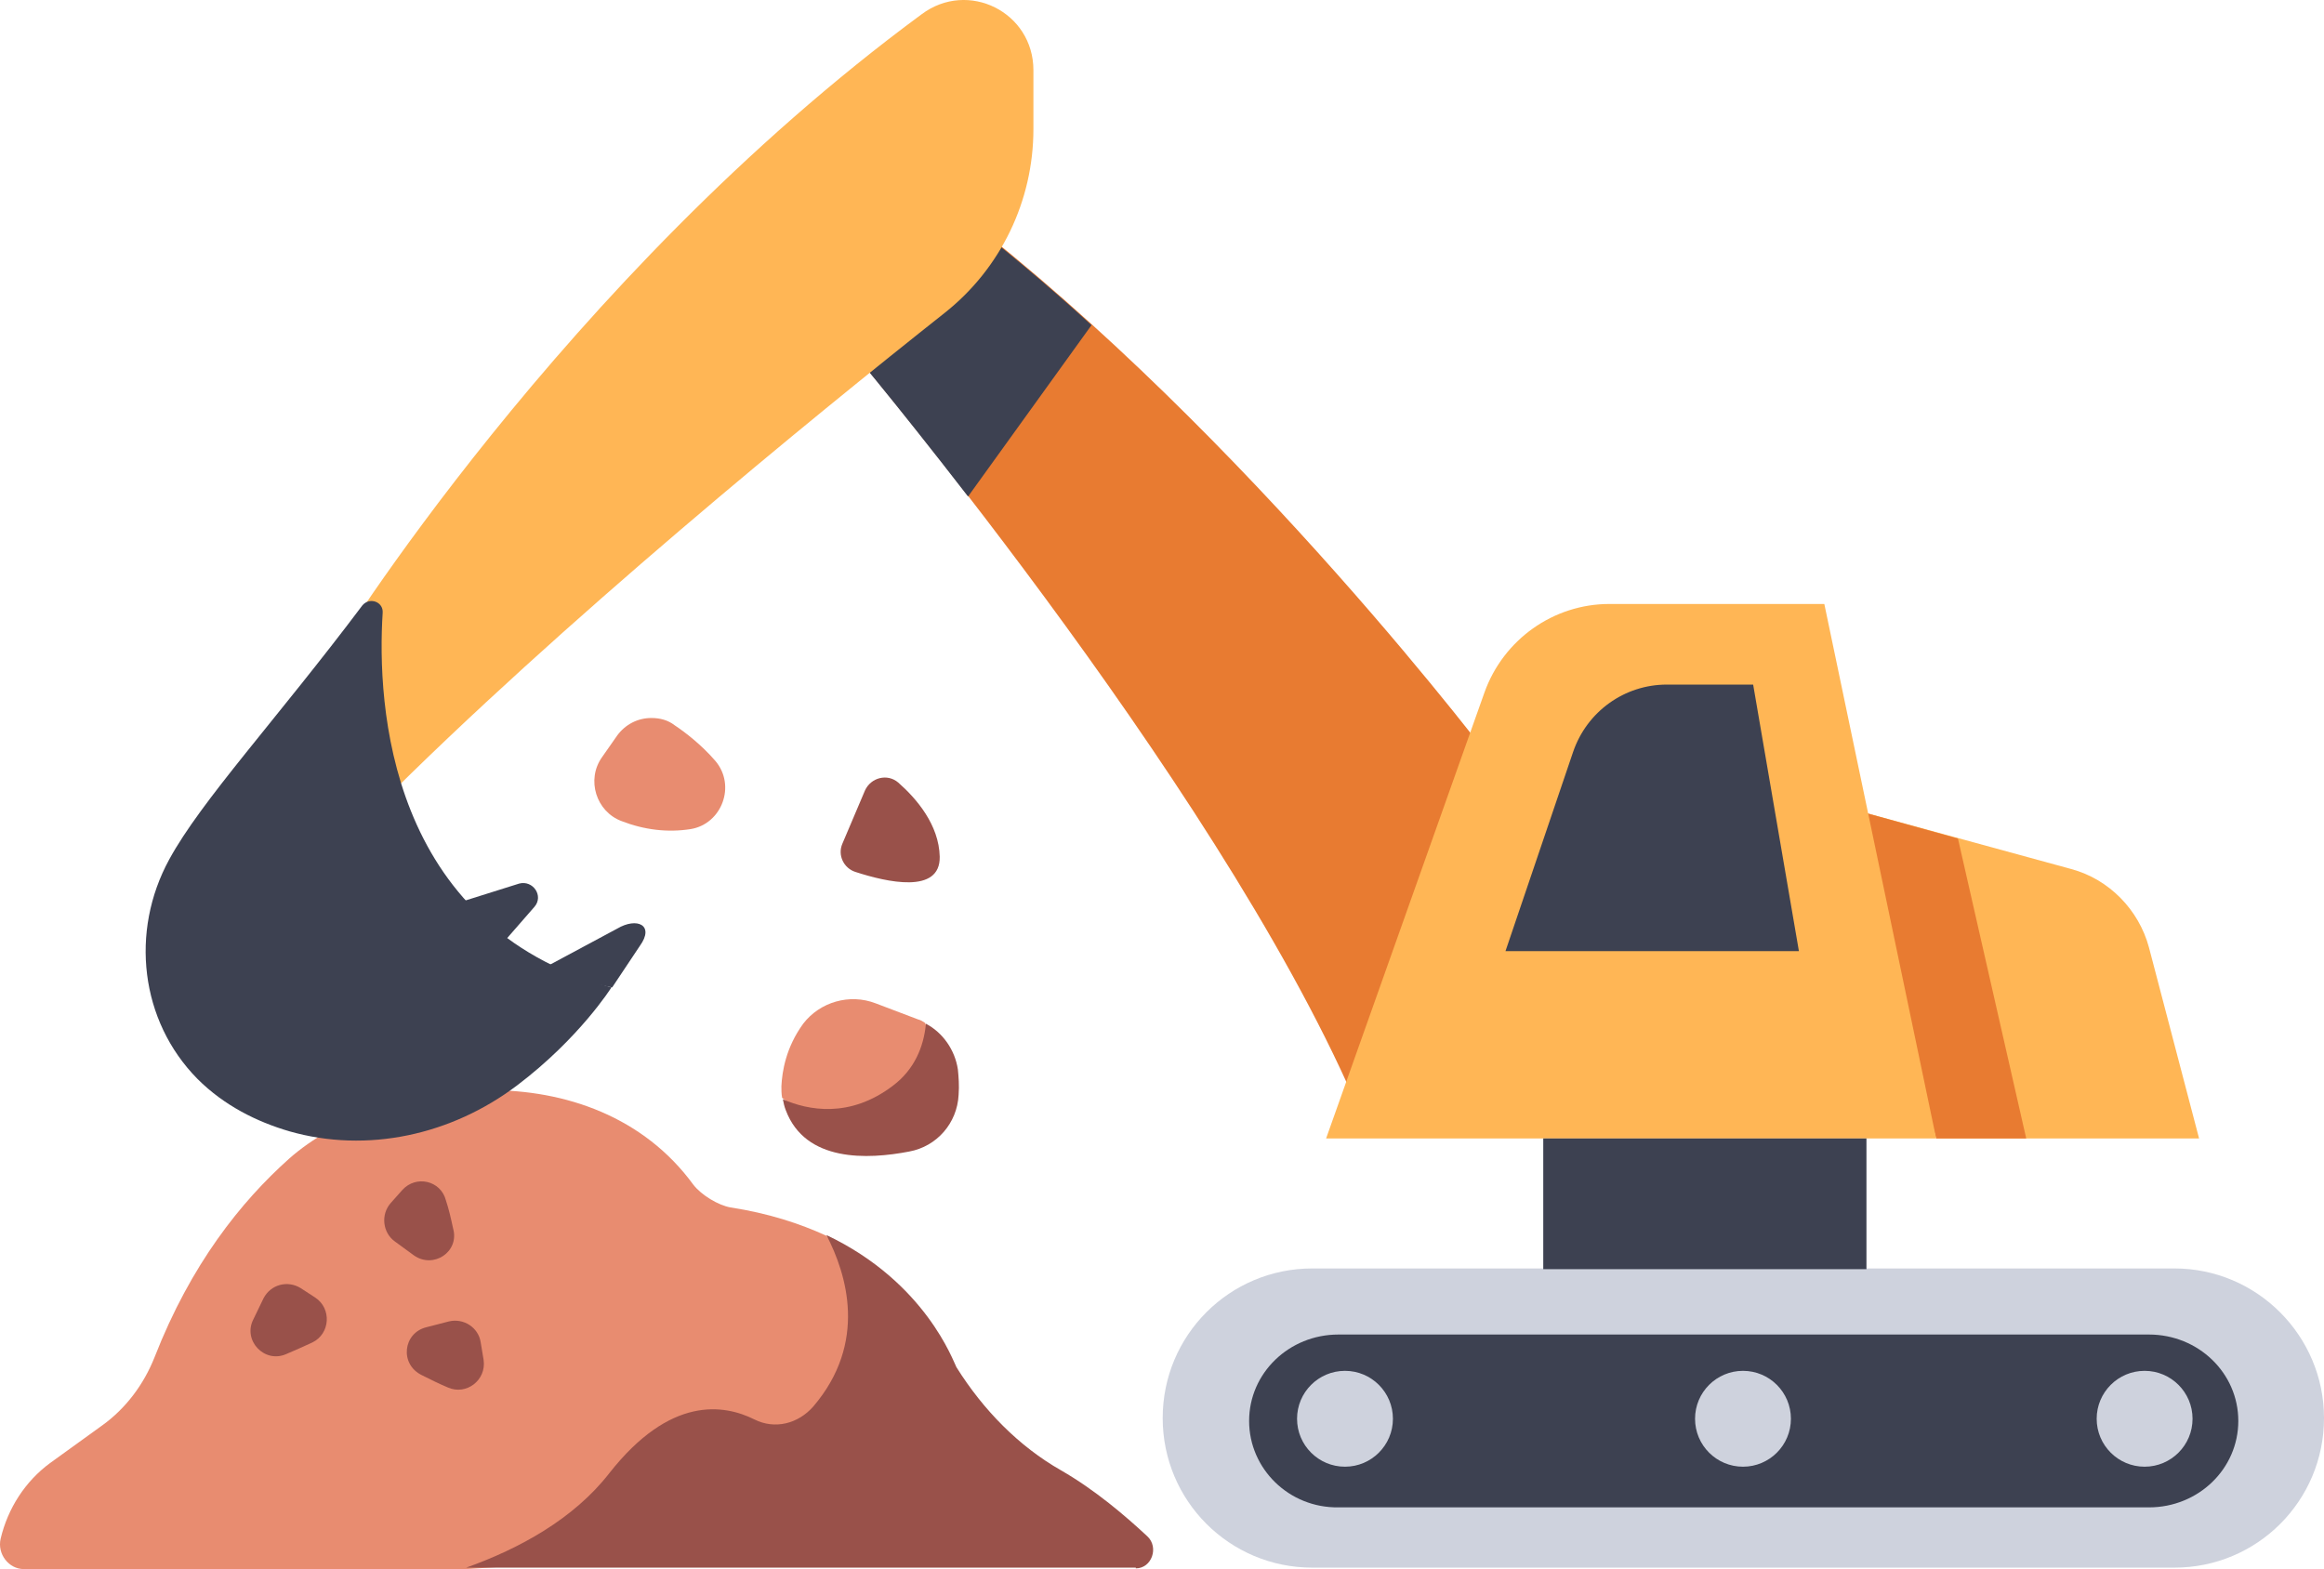
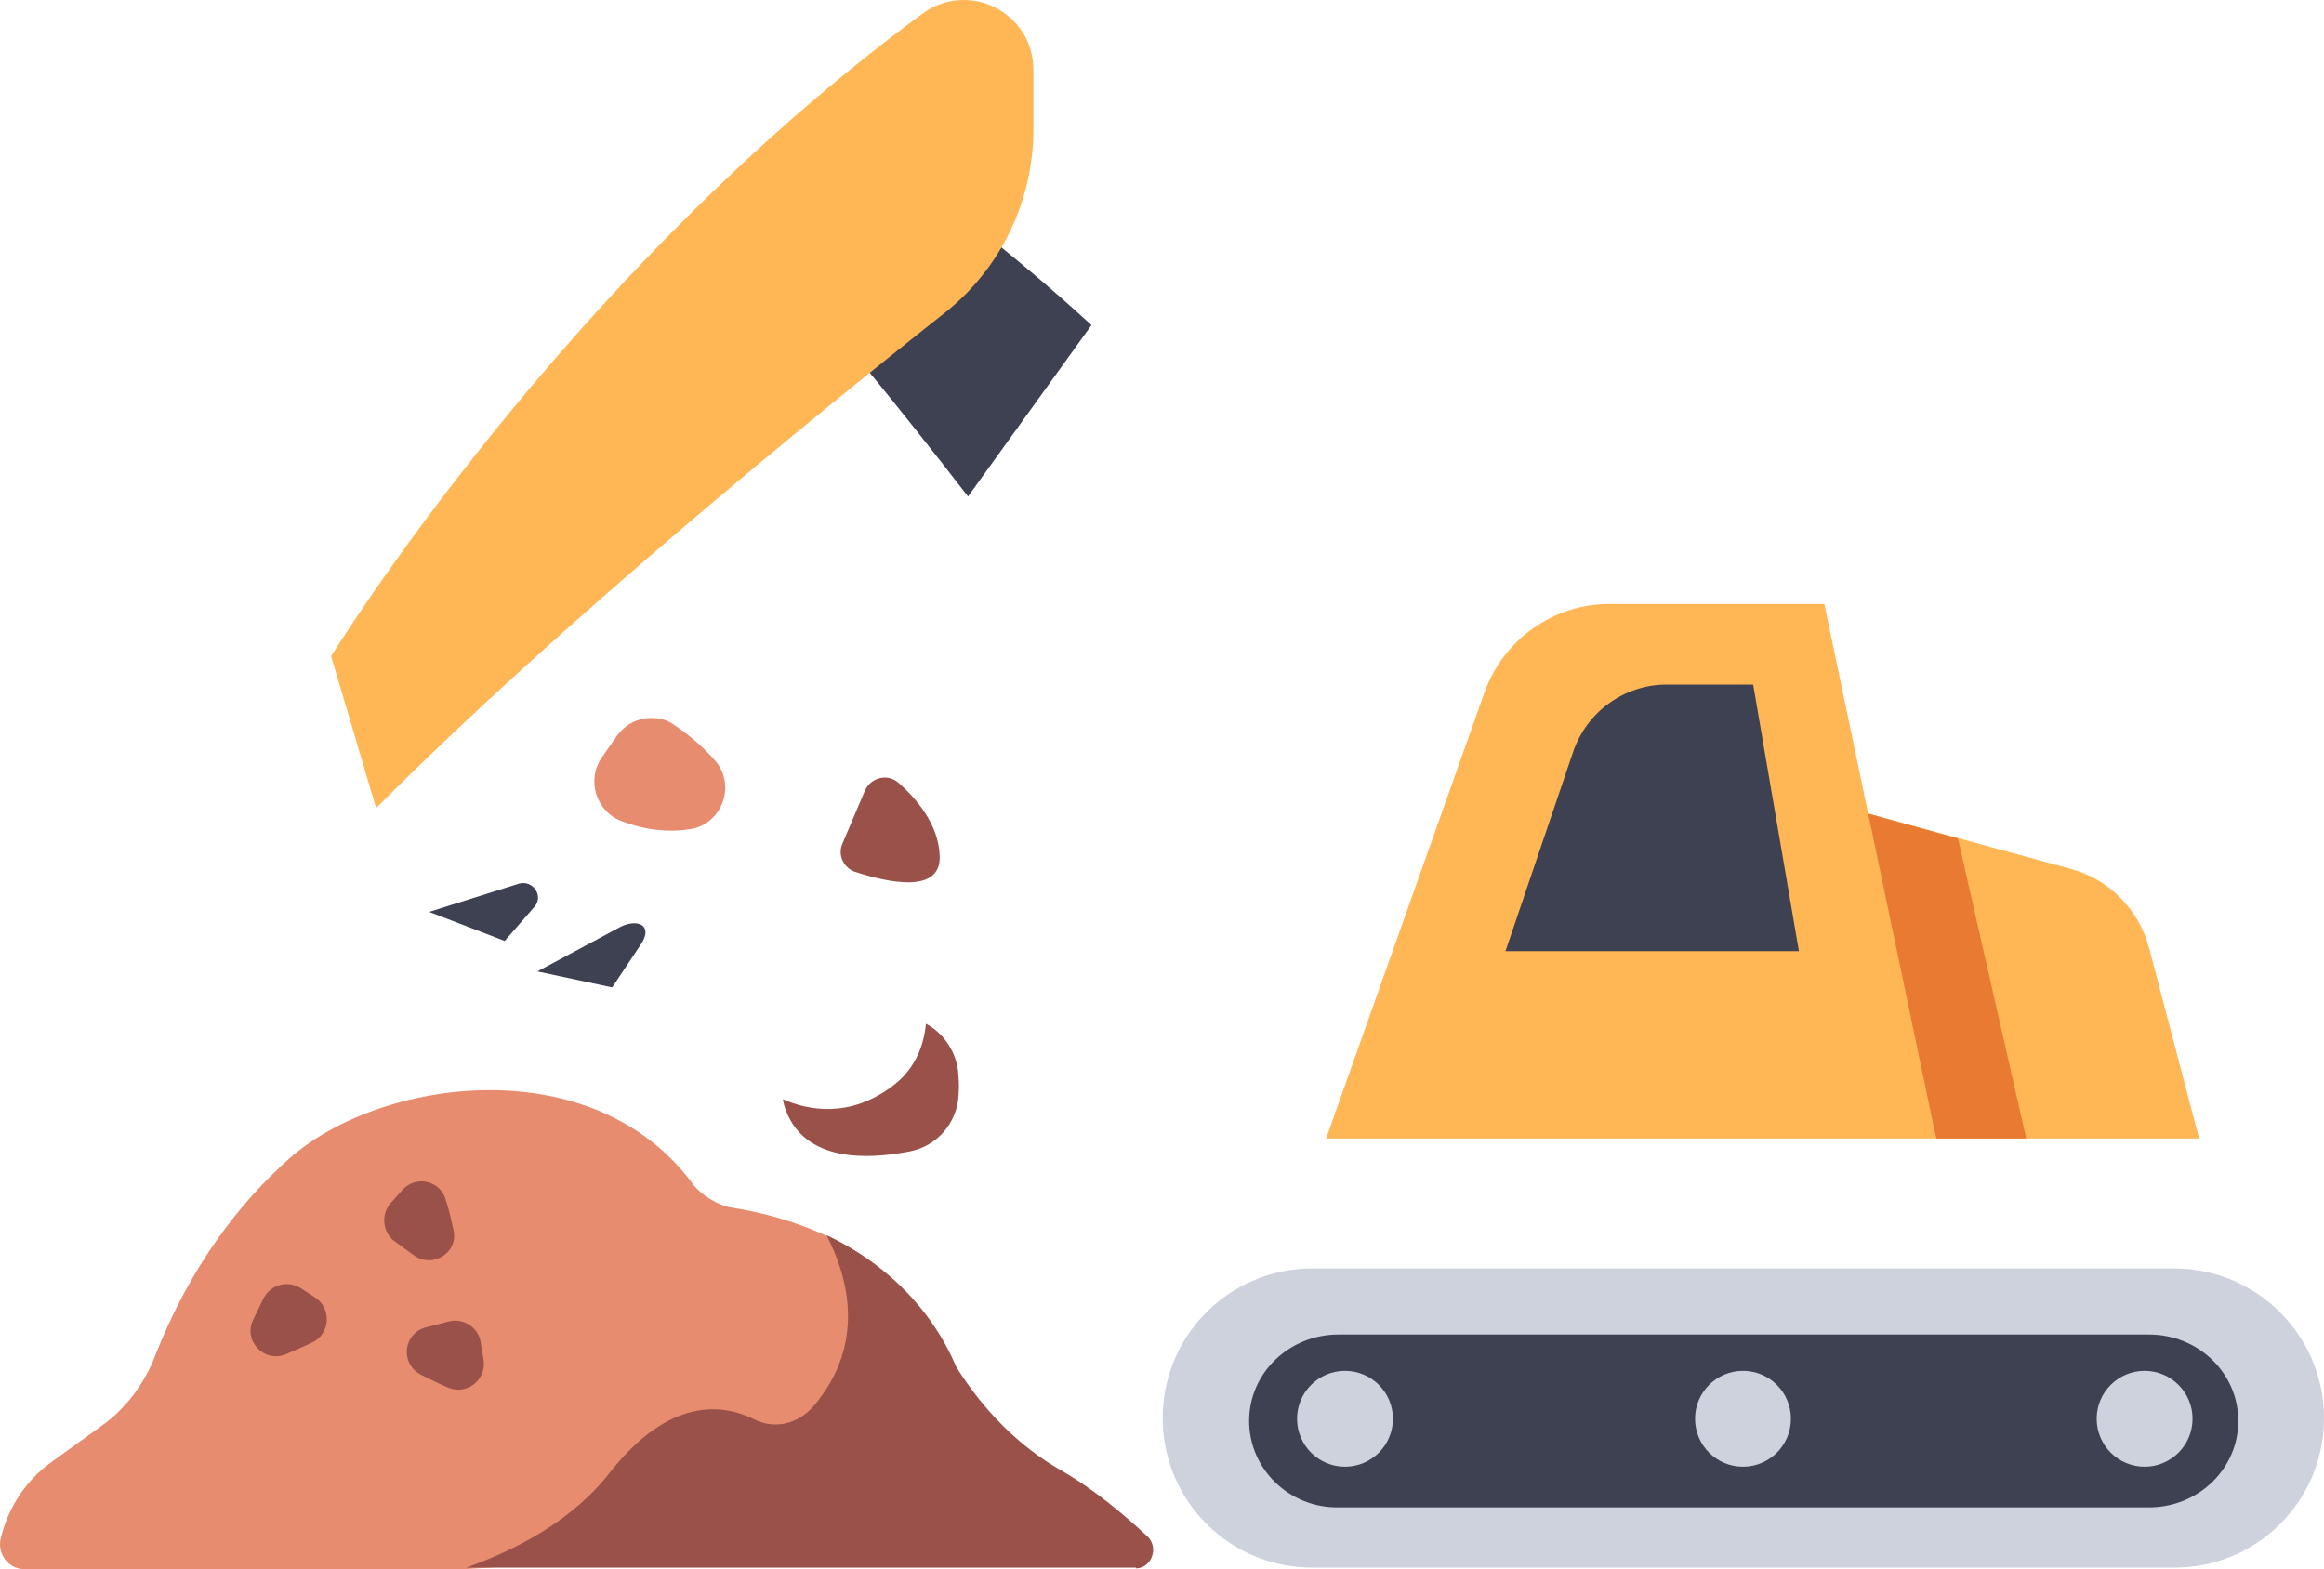
<svg xmlns="http://www.w3.org/2000/svg" id="_レイヤー_2" viewBox="0 0 319.99 216.07">
  <defs>
    <style>.cls-1{fill:#3d4151;}.cls-2{fill:#e88c70;}.cls-3{fill:#99514a;}.cls-4{fill:#ced2dd;}.cls-5{fill:#e87b31;}.cls-6{fill:#ffb655;}</style>
  </defs>
  <g id="icons">
    <path class="cls-2" d="M113.79,170.17c-3.7-1.7-8-3.1-13.2-3.9-1.7-.3-4-1.7-5.1-3.1-13.7-18.8-43.1-14.8-55.7-3.6-6.6,5.9-13.5,14.5-18.5,27.3-1.5,3.8-4,7.1-7.2,9.4l-7.2,5.2c-3.4,2.5-5.8,6.2-6.8,10.4-.5,2.1,1.1,4.2,3.2,4.2h60.9l56.9-3.7c7.1-18.4,2.7-31.6-7.3-42.2Z" />
    <path class="cls-1" d="M84.29,135.97l3.8-5.7c2.1-2.9-.4-4-3.1-2.4l-11,5.9,10.3,2.2Z" />
    <path class="cls-1" d="M69.49,129.57l4.1-4.7c1.3-1.5-.2-3.7-2.1-3.2l-12.4,3.9,10.4,4Z" />
-     <path class="cls-5" d="M115.79,46.47s51.3,60.5,70.7,105l19.5-46s-34-45.4-74.1-76.3l-16.1,17.3Z" />
    <path class="cls-6" d="M266.59,156.77h36.2l-6.9-26.3c-1.4-5.2-5.5-9.4-10.7-10.8l-31.1-8.5,12.5,45.6Z" />
    <polygon class="cls-5" points="269.59 115.47 254.09 111.17 266.59 156.77 278.99 156.77 269.59 115.47" />
    <path class="cls-6" d="M221.59,83.17h29.6l15.4,73.6h-84l21.8-61.4c2.6-7.3,9.5-12.2,17.2-12.2Z" />
    <path class="cls-1" d="M207.29,130.97h40.4l-6.3-36.7h-11.9c-5.8,0-11,3.7-12.9,9.3l-9.3,27.4Z" />
    <path class="cls-4" d="M299.39,174.67h-118.7c-11.4,0-20.6,9.2-20.6,20.6h0c0,11.4,9.2,20.6,20.6,20.6h118.7c11.4,0,20.6-9.2,20.6-20.6h0c0-11.3-9.2-20.6-20.6-20.6Z" />
-     <rect class="cls-1" x="212.49" y="156.77" width="44.5" height="18" />
    <path class="cls-1" d="M171.99,195.67h0c0-6.6,5.5-11.9,12.3-11.9h111.6c6.8,0,12.3,5.3,12.3,11.9h0c0,6.6-5.5,11.9-12.3,11.9h-111.6c-6.8.1-12.3-5.3-12.3-11.9Z" />
    <circle class="cls-4" cx="185.19" cy="195.37" r="6.6" />
    <circle class="cls-4" cx="239.99" cy="195.37" r="6.6" />
    <circle class="cls-4" cx="295.29" cy="195.37" r="6.6" />
    <path class="cls-1" d="M133.29,68.37l17-23.6c-5.9-5.4-12.2-10.7-18.5-15.5l-16.1,17.3c.1-.1,7.4,8.6,17.6,21.8Z" />
    <path class="cls-6" d="M142.29,9.67v8.1c0,9.9-4.5,19.2-12.2,25.3-18.2,14.4-52.9,42.7-78.3,68.2l-6.2-20.9S77.49,38.37,126.89,1.97c6.4-4.8,15.4-.3,15.4,7.7Z" />
-     <path class="cls-1" d="M52.69,84.37c-.8,12.6.7,43.1,31.5,51.6,0,0-4.4,7-13,13.5-9,6.8-20.6,9.4-31.4,6.3-4.4-1.3-8.9-3.5-12.6-7.2-7.9-8-9.3-20.3-3.9-30.2,4.4-8.1,14.8-19.3,26.6-35,1-1.2,2.9-.5,2.8,1Z" />
-     <path class="cls-2" d="M120.59,138.17l5.8,2.2c.4.1.7.3,1,.5,3.3,8.5,1.2,14.7-13.1,15.5l-6.6-5.2c-.1-.5-.1-1.1-.1-1.6.1-2,.6-5.3,3-8.6,2.3-3,6.4-4.2,10-2.8Z" />
    <path class="cls-2" d="M82.89,104.27l2.1-3c1.1-1.5,2.8-2.4,4.7-2.4h0c1.2,0,2.3.3,3.2,1,1.5,1,3.7,2.7,5.6,4.9,2.9,3.4.9,8.7-3.4,9.4-3.2.5-6.4.1-9.5-1.1-3.5-1.3-4.9-5.7-2.7-8.8Z" />
    <path class="cls-3" d="M156.39,215.97c2.2,0,3.2-2.9,1.6-4.4-3-2.8-7.2-6.4-11.9-9.1-5.8-3.3-10.7-8.3-14.4-14.2-.4-.7-4.2-11.7-17.9-18.2,2.8,5.4,5.7,14.8-1.8,23.6-2.1,2.4-5.3,3.2-8.1,1.8-4.2-2.1-11.6-3.3-20,7.4-4.9,6.3-12.4,10.4-19.7,13h92.2v.1Z" />
    <path class="cls-3" d="M34.89,181.67l1.4-2.9c1-1.9,3.3-2.5,5.1-1.4l2,1.3c2.3,1.5,2.1,5-.4,6.2-1.1.5-2.4,1.1-3.6,1.6-3,1.3-6-1.9-4.5-4.8Z" />
    <path class="cls-3" d="M58.69,182.77l3.1-.8c2-.5,4.1.8,4.4,2.9l.4,2.4c.4,2.8-2.4,4.9-4.9,3.8-1.2-.5-2.4-1.1-3.6-1.7-3.1-1.5-2.6-5.8.6-6.6Z" />
    <path class="cls-3" d="M56.99,172.87l-2.6-1.9c-1.7-1.2-2-3.7-.6-5.3l1.6-1.8c1.9-2.1,5.3-1.3,6,1.4.4,1.2.7,2.5,1,3.9.9,3.2-2.7,5.6-5.4,3.7Z" />
    <path class="cls-3" d="M127.49,140.97c-.3,3.2-1.6,6.3-4.5,8.5-6,4.6-11.8,3.4-15.2,1.9.1.5.2,1,.4,1.5,2.7,7.2,11.3,6.8,17,5.7,3.8-.7,6.6-3.9,6.8-7.8.1-1.3,0-2.5-.1-3.5-.4-2.7-2.1-5.1-4.4-6.3Z" />
    <path class="cls-3" d="M119.09,108.87c.8-1.8,3.1-2.4,4.6-1.1,2.5,2.2,5.6,5.8,5.7,10.2.1,5.2-7.3,3.5-11.6,2.1-1.6-.5-2.5-2.3-1.8-3.9l3.1-7.3Z" />
  </g>
</svg>